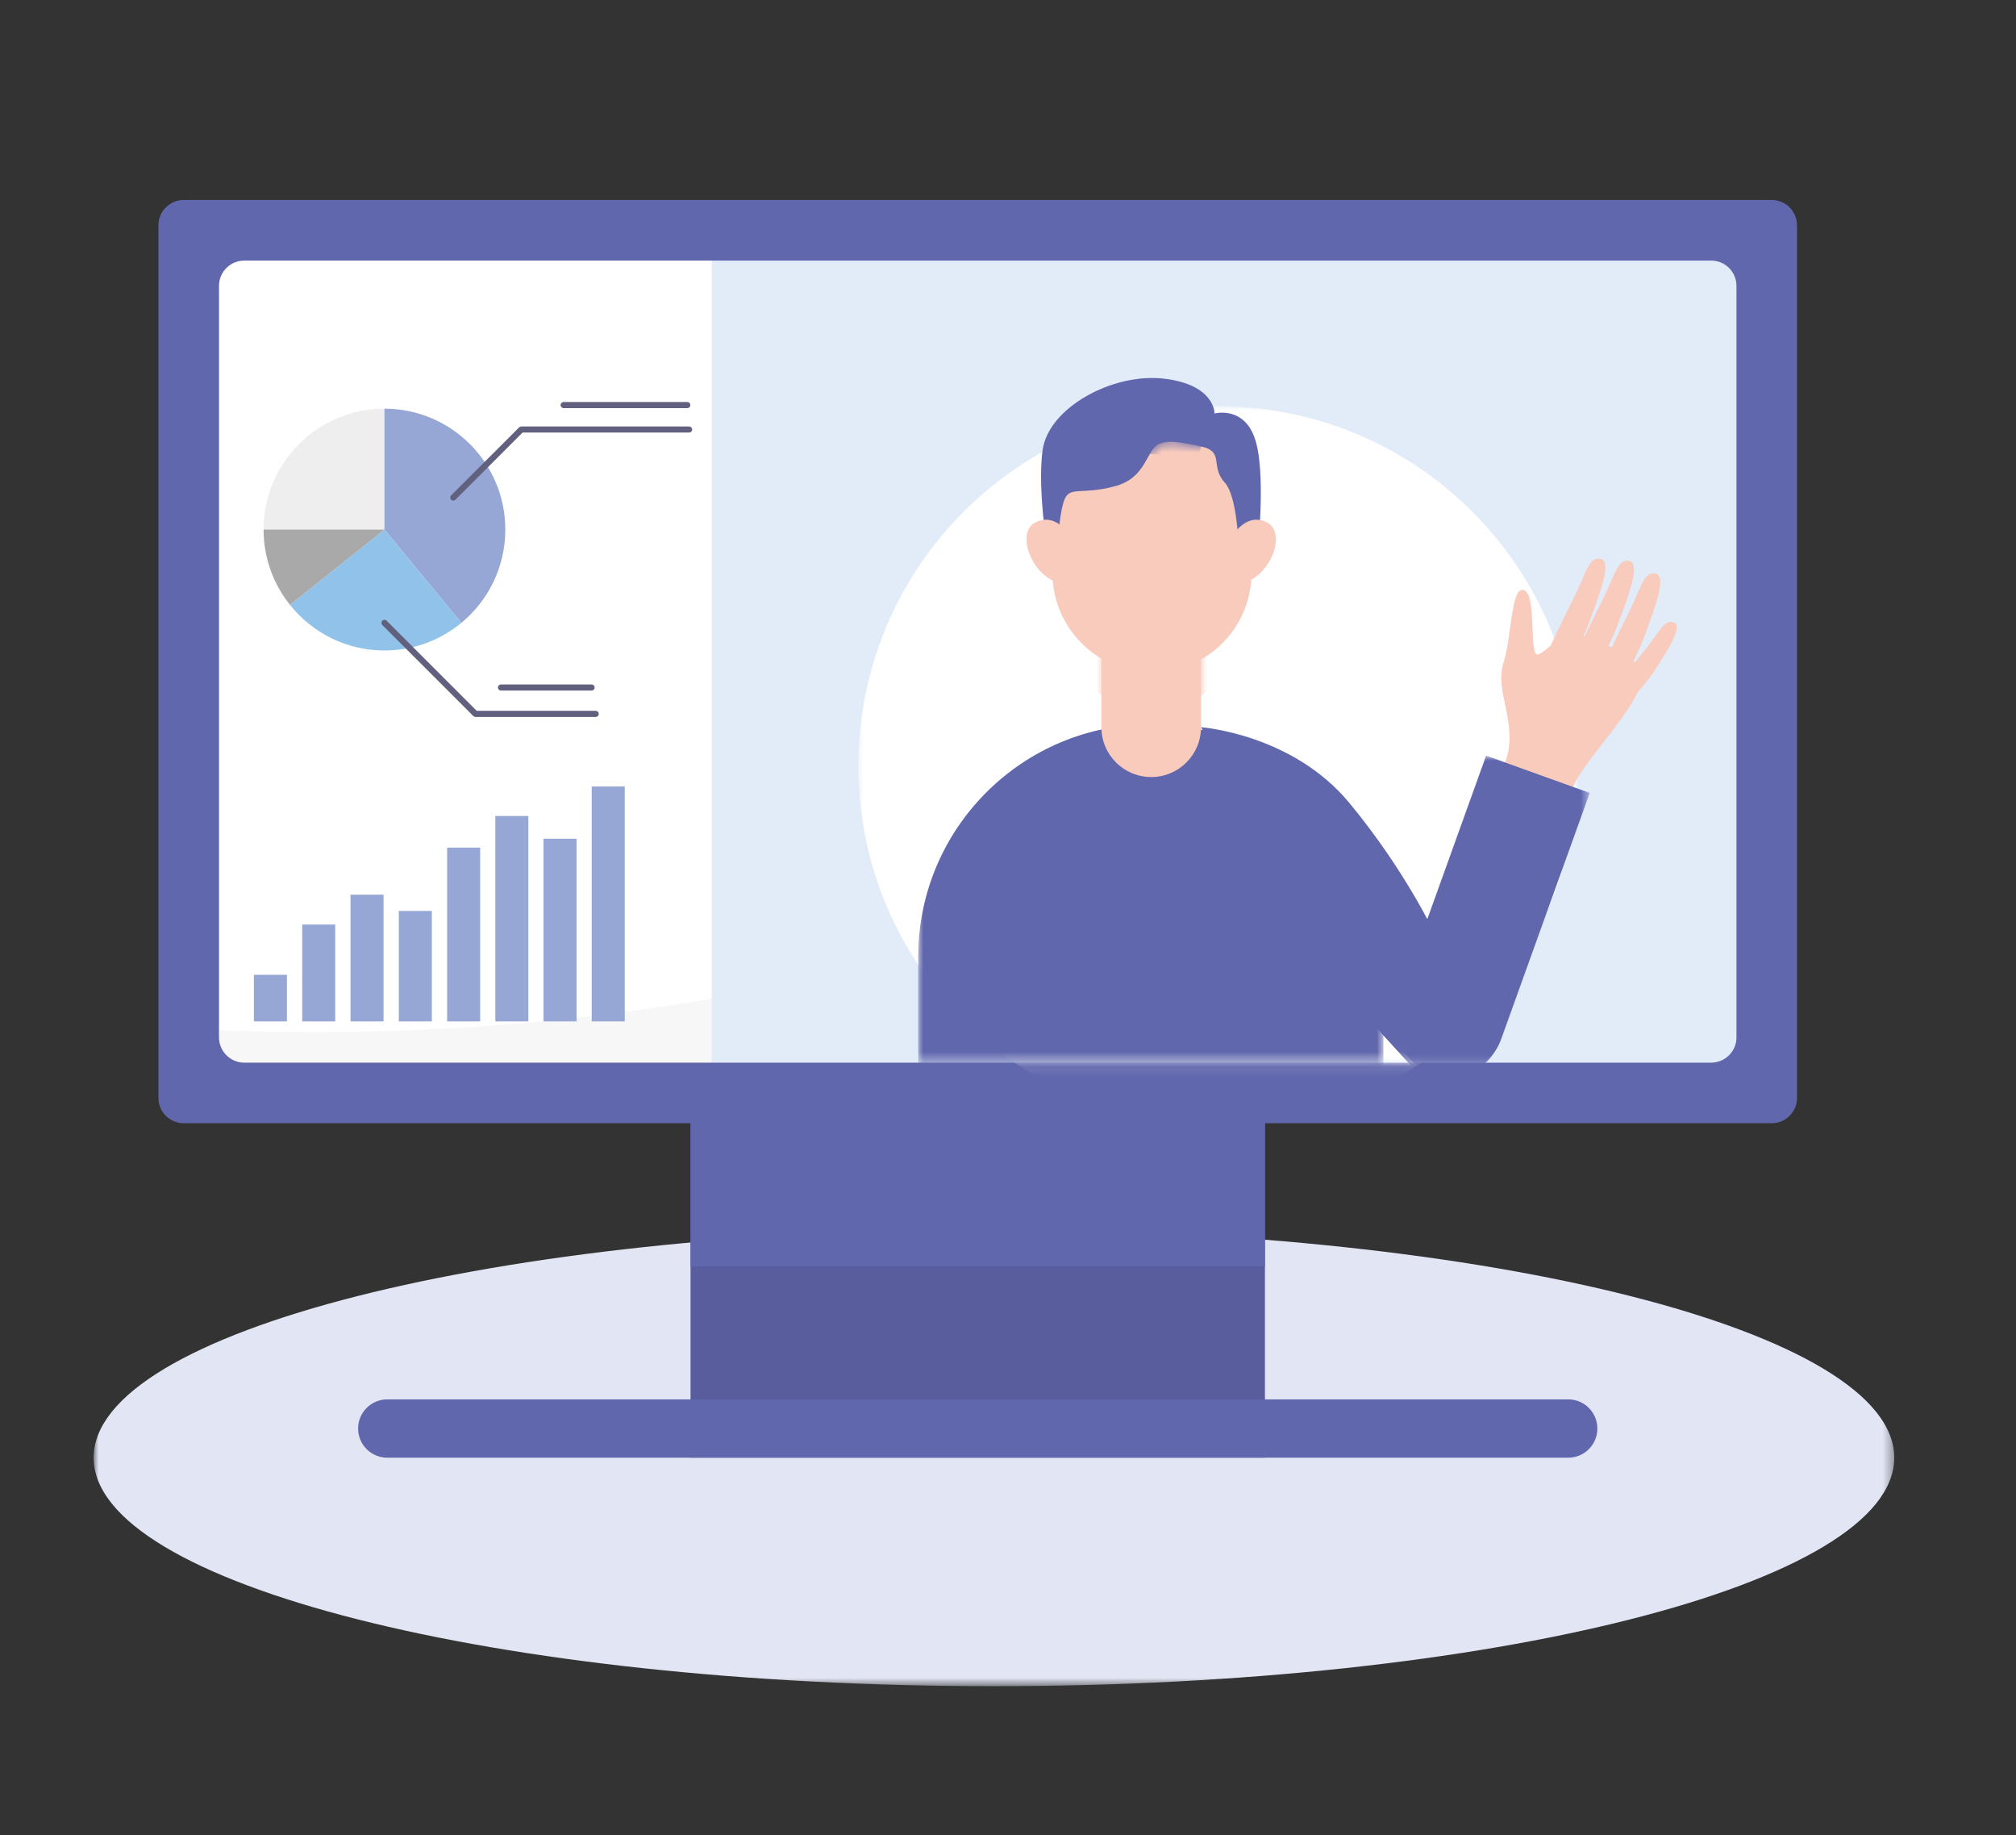
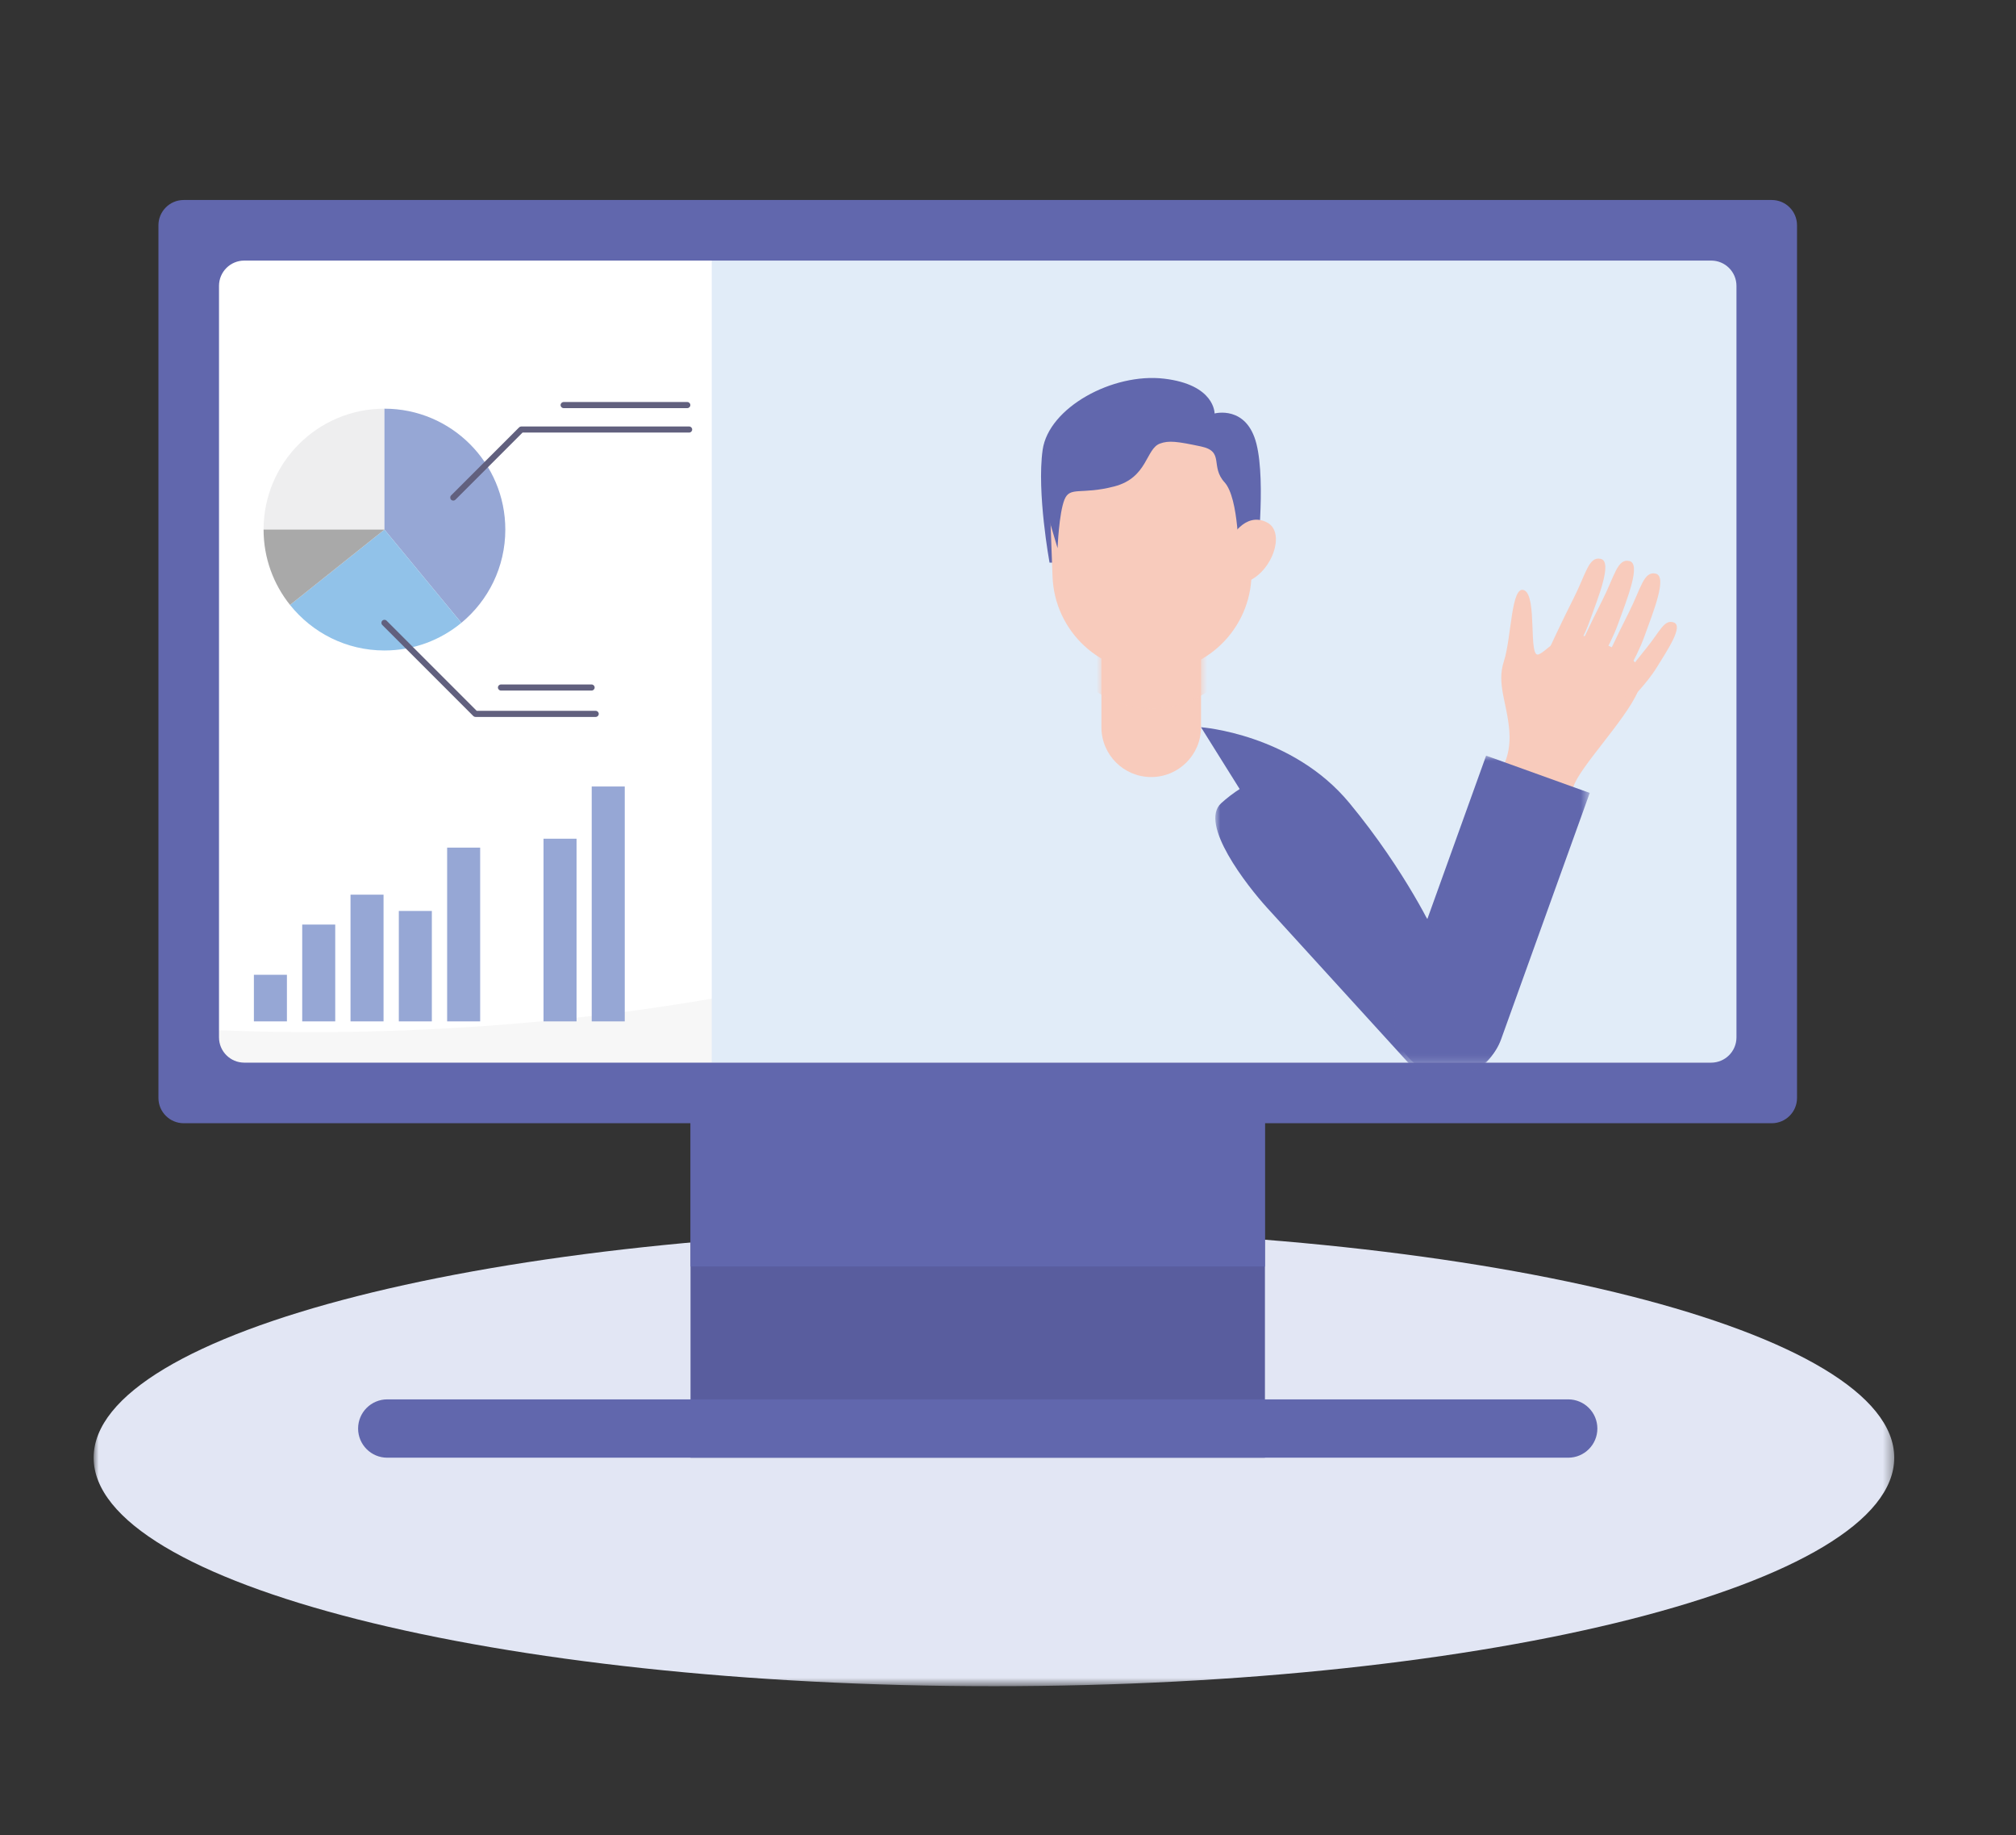
<svg xmlns="http://www.w3.org/2000/svg" xmlns:xlink="http://www.w3.org/1999/xlink" width="200px" height="182px" viewBox="0 0 200 182" version="1.1">
  <rect x="0" y="0" width="200" height="182" fill="#333333" stroke="none" />
  <title>cosmo_musashi-feature_icon--3</title>
  <defs>
    <polygon id="path-1" points="0 1.26676499e-14 178.63 1.26676499e-14 178.63 45.328 0 45.328" />
    <polygon id="path-3" points="0 0 156.549 0 156.549 85.561 0 85.561" />
    <polygon id="path-5" points="-1.26676499e-14 0 71.35 0 71.35 65.1 -1.26676499e-14 65.1" />
-     <polygon id="path-7" points="-1.26676499e-14 -1.26676499e-14 46.153 -1.26676499e-14 46.153 33.565 -1.26676499e-14 33.565" />
    <polygon id="path-9" points="0 0 9.881 0 9.881 9.303 0 9.303" />
    <path d="M1.271,3.994 L0,12.208 L1.135,16.02 C1.135,16.02 1.271,12.571 1.815,11.209 L1.815,11.209 C2.36,9.847 3.449,10.755 6.762,9.893 L6.762,9.893 C10.075,9.031 9.878,6.173 11.281,5.647 L11.281,5.647 C12.163,5.316 13.004,5.431 15.364,5.93 L15.364,5.93 C17.724,6.429 16.247,7.897 17.699,9.485 L17.699,9.485 C19.151,11.073 19.106,17.018 19.106,17.018 L19.106,17.018 L20.512,17.018 L20.512,11.845 L19.968,6.218 L16.383,3.177 L10.62,0 L1.271,3.994 Z" id="path-11" />
    <polygon id="path-13" points="0 -1.26676499e-14 28.46 -1.26676499e-14 28.46 28.677 0 28.677" />
    <polygon id="path-15" points="0 -1.26676499e-14 19.393 -1.26676499e-14 19.393 30.451 0 30.451" />
    <polygon id="path-17" points="0 167.242 200 167.242 200 0 0 0" />
  </defs>
  <g id="Page-1" stroke="none" stroke-width="1" fill="none" fill-rule="evenodd">
    <g id="Group-79">
      <g id="Group-3" transform="translate(9.291, 121.914)">
        <mask id="mask-2" fill="white">
          <use xlink:href="#path-1" />
        </mask>
        <g id="Clip-2" />
        <path d="M178.63,22.664 C178.63,35.181 138.642,45.328 89.315,45.328 C39.988,45.328 0,35.181 0,22.664 C0,10.147 39.988,1.26676499e-14 89.315,1.26676499e-14 C138.642,1.26676499e-14 178.63,10.147 178.63,22.664" id="Fill-1" fill="#E2E6F4" mask="url(#mask-2)" />
      </g>
      <polygon id="Fill-4" fill="#595D9E" points="68.505 144.578 125.49 144.578 125.49 106.651 68.505 106.651" />
      <polygon id="Fill-5" fill="#6167AD" points="68.505 125.615 125.49 125.615 125.49 106.651 68.505 106.651" />
      <polygon id="Fill-7" fill="#FFFFFF" points="18.723 108.401 175.271 108.401 175.271 22.84 18.723 22.84" />
      <g id="Group-10" transform="translate(18.723, 22.84)">
        <mask id="mask-4" fill="white">
          <use xlink:href="#path-3" />
        </mask>
        <g id="Clip-9" />
        <path d="M-10.1,78.356 C-10.1,78.356 51.367,86.66 104.301,59.102 C157.234,31.544 179.691,-22.84 179.691,-22.84 L181.277,109.696 L-18.723,105.331 L-10.1,78.356 Z" id="Fill-8" fill="#F7F7F7" mask="url(#mask-4)" />
      </g>
      <polygon id="Fill-11" fill="#E1ECF8" points="70.608 105.396 175.629 105.396 175.629 23.465 70.608 23.465" />
      <path d="M24.235,105.396 L169.76,105.396 C171.145,105.396 172.268,104.274 172.268,102.889 L172.268,28.353 C172.268,26.967 171.145,25.845 169.76,25.845 L24.235,25.845 C22.85,25.845 21.727,26.967 21.727,28.353 L21.727,102.889 C21.727,104.274 22.85,105.396 24.235,105.396 M175.769,111.405 L18.226,111.405 C16.841,111.405 15.718,110.282 15.718,108.897 L15.718,22.344 C15.718,20.959 16.841,19.836 18.226,19.836 L175.769,19.836 C177.154,19.836 178.276,20.959 178.276,22.344 L178.276,108.897 C178.276,110.282 177.154,111.405 175.769,111.405" id="Fill-12" fill="#6167AD" />
      <g id="Group-26" transform="translate(85.155, 37.489)">
        <g id="Group-16" transform="translate(-0, 2.807)">
          <mask id="mask-6" fill="white">
            <use xlink:href="#path-5" />
          </mask>
          <g id="Clip-15" />
-           <path d="M-1.26676499e-14,35.675 C-1.26676499e-14,15.972 15.972,0 35.675,0 C55.377,0 71.35,15.972 71.35,35.675 C71.35,55.377 55.377,71.349 35.675,71.349 C15.972,71.349 -1.26676499e-14,55.377 -1.26676499e-14,35.675" id="Fill-14" fill="#FFFFFF" mask="url(#mask-6)" />
        </g>
        <path d="M63.487,39.23 C63.487,39.23 64.799,37.862 64.58,35.019 C64.362,32.176 63.292,30.372 64.046,28.075 C64.799,25.779 64.752,20.457 66.064,21.058 C67.376,21.66 66.439,27.802 67.478,27.419 C68.517,27.036 69.884,24.521 73.055,25.943 C76.226,27.364 78.577,28.277 77.32,31.128 C76.062,33.98 71.48,38.684 70.928,40.569 C70.376,42.455 69.665,44.15 69.665,44.15 L63.487,39.23 Z" id="Fill-17" fill="#F8CBBC" />
        <path d="M35.339,3.521 C35.339,3.521 35.393,0.66 30.319,0.067 C25.244,-0.527 18.875,2.928 18.281,7.138 C17.687,11.348 18.965,18.312 18.965,18.312 L39.495,18.312 C39.495,18.312 40.466,10.431 39.495,6.544 C38.524,2.658 35.339,3.521 35.339,3.521" id="Fill-19" fill="#6167AD" />
        <g id="Group-23" transform="translate(5.937, 34.342)">
          <mask id="mask-8" fill="white">
            <use xlink:href="#path-7" />
          </mask>
          <g id="Clip-22" />
          <path d="M46.153,34.206 L-1.26676499e-14,34.206 L-1.26676499e-14,23.076 C-1.26676499e-14,10.331 10.332,-1.26676499e-14 23.076,-1.26676499e-14 L23.076,-1.26676499e-14 C35.821,-1.26676499e-14 46.153,10.331 46.153,23.076 L46.153,34.206 Z" id="Fill-21" fill="#6167AD" mask="url(#mask-8)" />
        </g>
        <path d="M29.052,39.58 L29.052,39.58 C26.324,39.58 24.112,37.368 24.112,34.64 L24.112,23.48 L33.993,23.48 L33.993,34.64 C33.993,37.368 31.781,39.58 29.052,39.58" id="Fill-24" fill="#F8CBBC" />
      </g>
      <g id="Group-29" transform="translate(109.267, 60.969)">
        <mask id="mask-10" fill="white">
          <use xlink:href="#path-9" />
        </mask>
        <g id="Clip-28" />
        <path d="M5.382,9.296 L5.382,9.296 C-0.067,9.498 -4.648,5.243 -4.85,-0.207 L-5.082,-6.493 C-5.284,-11.942 -1.029,-16.524 4.421,-16.725 L4.421,-16.725 C9.87,-16.926 14.451,-12.672 14.653,-7.222 L14.885,-0.936 C15.087,4.514 10.832,9.095 5.382,9.296" id="Fill-27" fill="#F8CBBC" mask="url(#mask-10)" />
      </g>
      <g id="Group-34" transform="translate(103.784, 38.351)">
        <path d="M10.866,28.332 L10.866,28.332 C5.416,28.534 0.835,24.279 0.634,18.829 L0.401,12.543 C0.2,7.093 4.454,2.512 9.904,2.311 L9.904,2.311 C15.353,2.11 19.934,6.364 20.136,11.813 L20.369,18.1 C20.57,23.55 16.315,28.131 10.866,28.332" id="Fill-30" fill="#F8CBBC" />
        <path d="M20.511,11.845 L20.511,17.019 L19.106,17.019 C19.106,17.019 19.151,11.073 17.699,9.485 C16.247,7.897 17.724,6.429 15.364,5.93 C13.004,5.431 12.163,5.316 11.28,5.648 C9.878,6.173 10.075,9.031 6.762,9.894 C3.449,10.756 2.36,9.848 1.815,11.209 C1.271,12.571 1.134,16.02 1.134,16.02 L-1.26676499e-14,12.208 L1.271,3.994 L10.619,0 L16.383,3.177 L19.968,6.218 L20.511,11.845 Z" id="Fill-32" fill="#6167AD" />
      </g>
      <g id="Group-37" transform="translate(103.783, 38.351)">
        <mask id="mask-12" fill="white">
          <use xlink:href="#path-11" />
        </mask>
        <g id="Clip-36" />
-         <path d="M15.364,5.93 C15.364,5.93 15.154,2.547 13.116,3.114 C11.079,3.682 10.296,6.661 10.296,6.661 L15.139,7 L15.364,5.93 Z" id="Fill-35" fill="#6167AD" mask="url(#mask-12)" />
      </g>
      <g id="Group-58" transform="translate(101.837, 51.545)">
        <path d="M20.175,2.007 C20.175,2.007 21.616,-0.879 23.861,0.271 C26.107,1.42 23.735,6.805 20.335,6.328 L20.175,2.007 Z" id="Fill-38" fill="#F8CBBC" />
-         <path d="M4.566,2.007 C4.566,2.007 3.125,-0.879 0.88,0.271 C-1.366,1.42 1.005,6.805 4.406,6.328 L4.566,2.007 Z" id="Fill-40" fill="#F8CBBC" />
        <g id="Group-44" transform="translate(18.73, 25.174)">
          <mask id="mask-14" fill="white">
            <use xlink:href="#path-13" />
          </mask>
          <g id="Clip-43" />
          <path d="M26.677,28.843 L26.677,28.843 C24.448,30.875 20.993,30.715 18.961,28.485 L5.153,13.335 C3.121,11.105 -1.649,4.979 0.58,2.947 C2.81,0.915 6.888,-1.297 8.92,0.932 L27.035,21.127 C29.067,23.356 28.907,26.811 26.677,28.843" id="Fill-42" fill="#6167AD" mask="url(#mask-14)" />
        </g>
        <g id="Group-47" transform="translate(36.482, 23.401)">
          <mask id="mask-16" fill="white">
            <use xlink:href="#path-15" />
          </mask>
          <g id="Clip-46" />
          <path d="M3.614,31.416 L3.614,31.416 C0.776,30.395 -0.697,27.266 0.324,24.428 L9.114,-1.26676499e-14 L19.393,3.699 L10.603,28.127 C9.581,30.965 6.452,32.438 3.614,31.416" id="Fill-45" fill="#6167AD" mask="url(#mask-16)" />
        </g>
        <path d="M17.311,20.584 C17.311,20.584 26.35,21.224 32.031,28.096 C37.712,34.968 40.552,41.198 40.552,41.198 L29.649,40.308 L17.311,20.584 Z" id="Fill-48" fill="#6167AD" />
        <path d="M51.742,13.049 C51.742,13.049 53.097,10.108 54.294,7.754 C55.491,5.4 55.77,3.605 56.967,3.884 C58.164,4.163 56.728,7.674 55.85,10.108 C54.972,12.541 53.177,15.294 53.177,15.294 L51.742,13.049 Z" id="Fill-50" fill="#F8CBBC" />
        <path d="M54.583,13.263 C54.583,13.263 55.938,10.322 57.135,7.968 C58.332,5.614 58.611,3.819 59.808,4.098 C61.005,4.377 59.568,7.888 58.691,10.322 C57.813,12.756 56.018,15.508 56.018,15.508 L54.583,13.263 Z" id="Fill-52" fill="#F8CBBC" />
        <path d="M57.192,14.514 C57.192,14.514 58.547,11.573 59.744,9.219 C60.941,6.865 61.22,5.07 62.417,5.349 C63.614,5.628 62.177,9.139 61.3,11.573 C60.422,14.007 58.627,16.759 58.627,16.759 L57.192,14.514 Z" id="Fill-54" fill="#F8CBBC" />
        <path d="M58.775,16.228 C58.775,16.228 60.259,14.248 61.539,12.68 C62.82,11.112 63.271,9.827 64.228,10.199 C65.186,10.57 63.565,12.957 62.539,14.629 C61.513,16.3 59.688,18.08 59.688,18.08 L58.775,16.228 Z" id="Fill-56" fill="#F8CBBC" />
      </g>
      <g id="Group-78">
        <path d="M155.576,144.578 L38.418,144.578 C36.821,144.578 35.526,143.283 35.526,141.686 L35.526,141.686 C35.526,140.088 36.821,138.793 38.418,138.793 L155.576,138.793 C157.174,138.793 158.469,140.088 158.469,141.686 L158.469,141.686 C158.469,143.283 157.174,144.578 155.576,144.578" id="Fill-59" fill="#6167AD" />
        <mask id="mask-18" fill="white">
          <use xlink:href="#path-17" />
        </mask>
        <g id="Clip-62" />
        <polygon id="Fill-61" fill="#96A7D5" mask="url(#mask-18)" points="25.188 101.303 28.464 101.303 28.464 96.682 25.188 96.682" />
        <polygon id="Fill-63" fill="#96A7D5" mask="url(#mask-18)" points="29.981 101.303 33.257 101.303 33.257 91.701 29.981 91.701" />
        <polygon id="Fill-64" fill="#96A7D5" mask="url(#mask-18)" points="34.773 101.303 38.05 101.303 38.05 88.736 34.773 88.736" />
        <polygon id="Fill-65" fill="#96A7D5" mask="url(#mask-18)" points="39.566 101.303 42.842 101.303 42.842 90.351 39.566 90.351" />
        <polygon id="Fill-66" fill="#96A7D5" mask="url(#mask-18)" points="44.359 101.303 47.635 101.303 47.635 84.069 44.359 84.069" />
-         <polygon id="Fill-67" fill="#96A7D5" mask="url(#mask-18)" points="49.14 101.303 52.416 101.303 52.416 80.931 49.14 80.931" />
        <polygon id="Fill-68" fill="#96A7D5" mask="url(#mask-18)" points="53.921 101.303 57.198 101.303 57.198 83.186 53.921 83.186" />
        <polygon id="Fill-69" fill="#96A7D5" mask="url(#mask-18)" points="58.702 101.303 61.979 101.303 61.979 78.007 58.702 78.007" />
        <path d="M38.139,40.534 C31.516,40.534 26.148,45.902 26.148,52.525 L38.139,52.525 L38.139,40.534 Z" id="Fill-70" fill="#EEEEEF" mask="url(#mask-18)" />
        <path d="M45.77,61.775 C48.433,59.575 50.13,56.248 50.13,52.525 C50.13,45.903 44.761,40.534 38.139,40.534 L38.139,52.525 L45.77,61.775 Z" id="Fill-71" fill="#96A7D5" mask="url(#mask-18)" />
        <path d="M28.772,59.999 C30.969,62.749 34.345,64.516 38.139,64.516 C41.038,64.516 43.697,63.487 45.77,61.775 L38.139,52.525 L28.772,59.999 Z" id="Fill-72" fill="#91C2E9" mask="url(#mask-18)" />
        <path d="M38.139,52.525 L26.148,52.525 C26.148,55.353 27.133,57.949 28.772,59.999 L38.139,52.525 Z" id="Fill-73" fill="#A9A9A9" mask="url(#mask-18)" />
        <path d="M44.968,49.651 C44.891,49.651 44.813,49.621 44.754,49.562 C44.637,49.444 44.637,49.253 44.754,49.135 L51.502,42.387 C51.558,42.331 51.635,42.299 51.715,42.299 L68.366,42.299 C68.533,42.299 68.668,42.434 68.668,42.601 C68.668,42.768 68.533,42.903 68.366,42.903 L51.84,42.903 L45.182,49.562 C45.122,49.621 45.045,49.651 44.968,49.651" id="Fill-74" fill="#61607E" mask="url(#mask-18)" />
        <path d="M68.185,40.478 L55.916,40.478 C55.749,40.478 55.614,40.343 55.614,40.176 C55.614,40.01 55.749,39.874 55.916,39.874 L68.185,39.874 C68.352,39.874 68.487,40.01 68.487,40.176 C68.487,40.343 68.352,40.478 68.185,40.478" id="Fill-75" fill="#61607E" mask="url(#mask-18)" />
        <path d="M59.097,71.107 L47.169,71.107 C47.089,71.107 47.012,71.075 46.956,71.019 L37.926,61.988 C37.808,61.87 37.808,61.679 37.926,61.561 C38.043,61.443 38.235,61.443 38.353,61.561 L47.294,70.503 L59.097,70.503 C59.264,70.503 59.399,70.638 59.399,70.805 C59.399,70.972 59.264,71.107 59.097,71.107" id="Fill-76" fill="#61607E" mask="url(#mask-18)" />
        <path d="M58.691,68.492 L49.7,68.492 C49.533,68.492 49.398,68.357 49.398,68.19 C49.398,68.023 49.533,67.888 49.7,67.888 L58.691,67.888 C58.857,67.888 58.992,68.023 58.992,68.19 C58.992,68.357 58.857,68.492 58.691,68.492" id="Fill-77" fill="#61607E" mask="url(#mask-18)" />
      </g>
    </g>
  </g>
</svg>